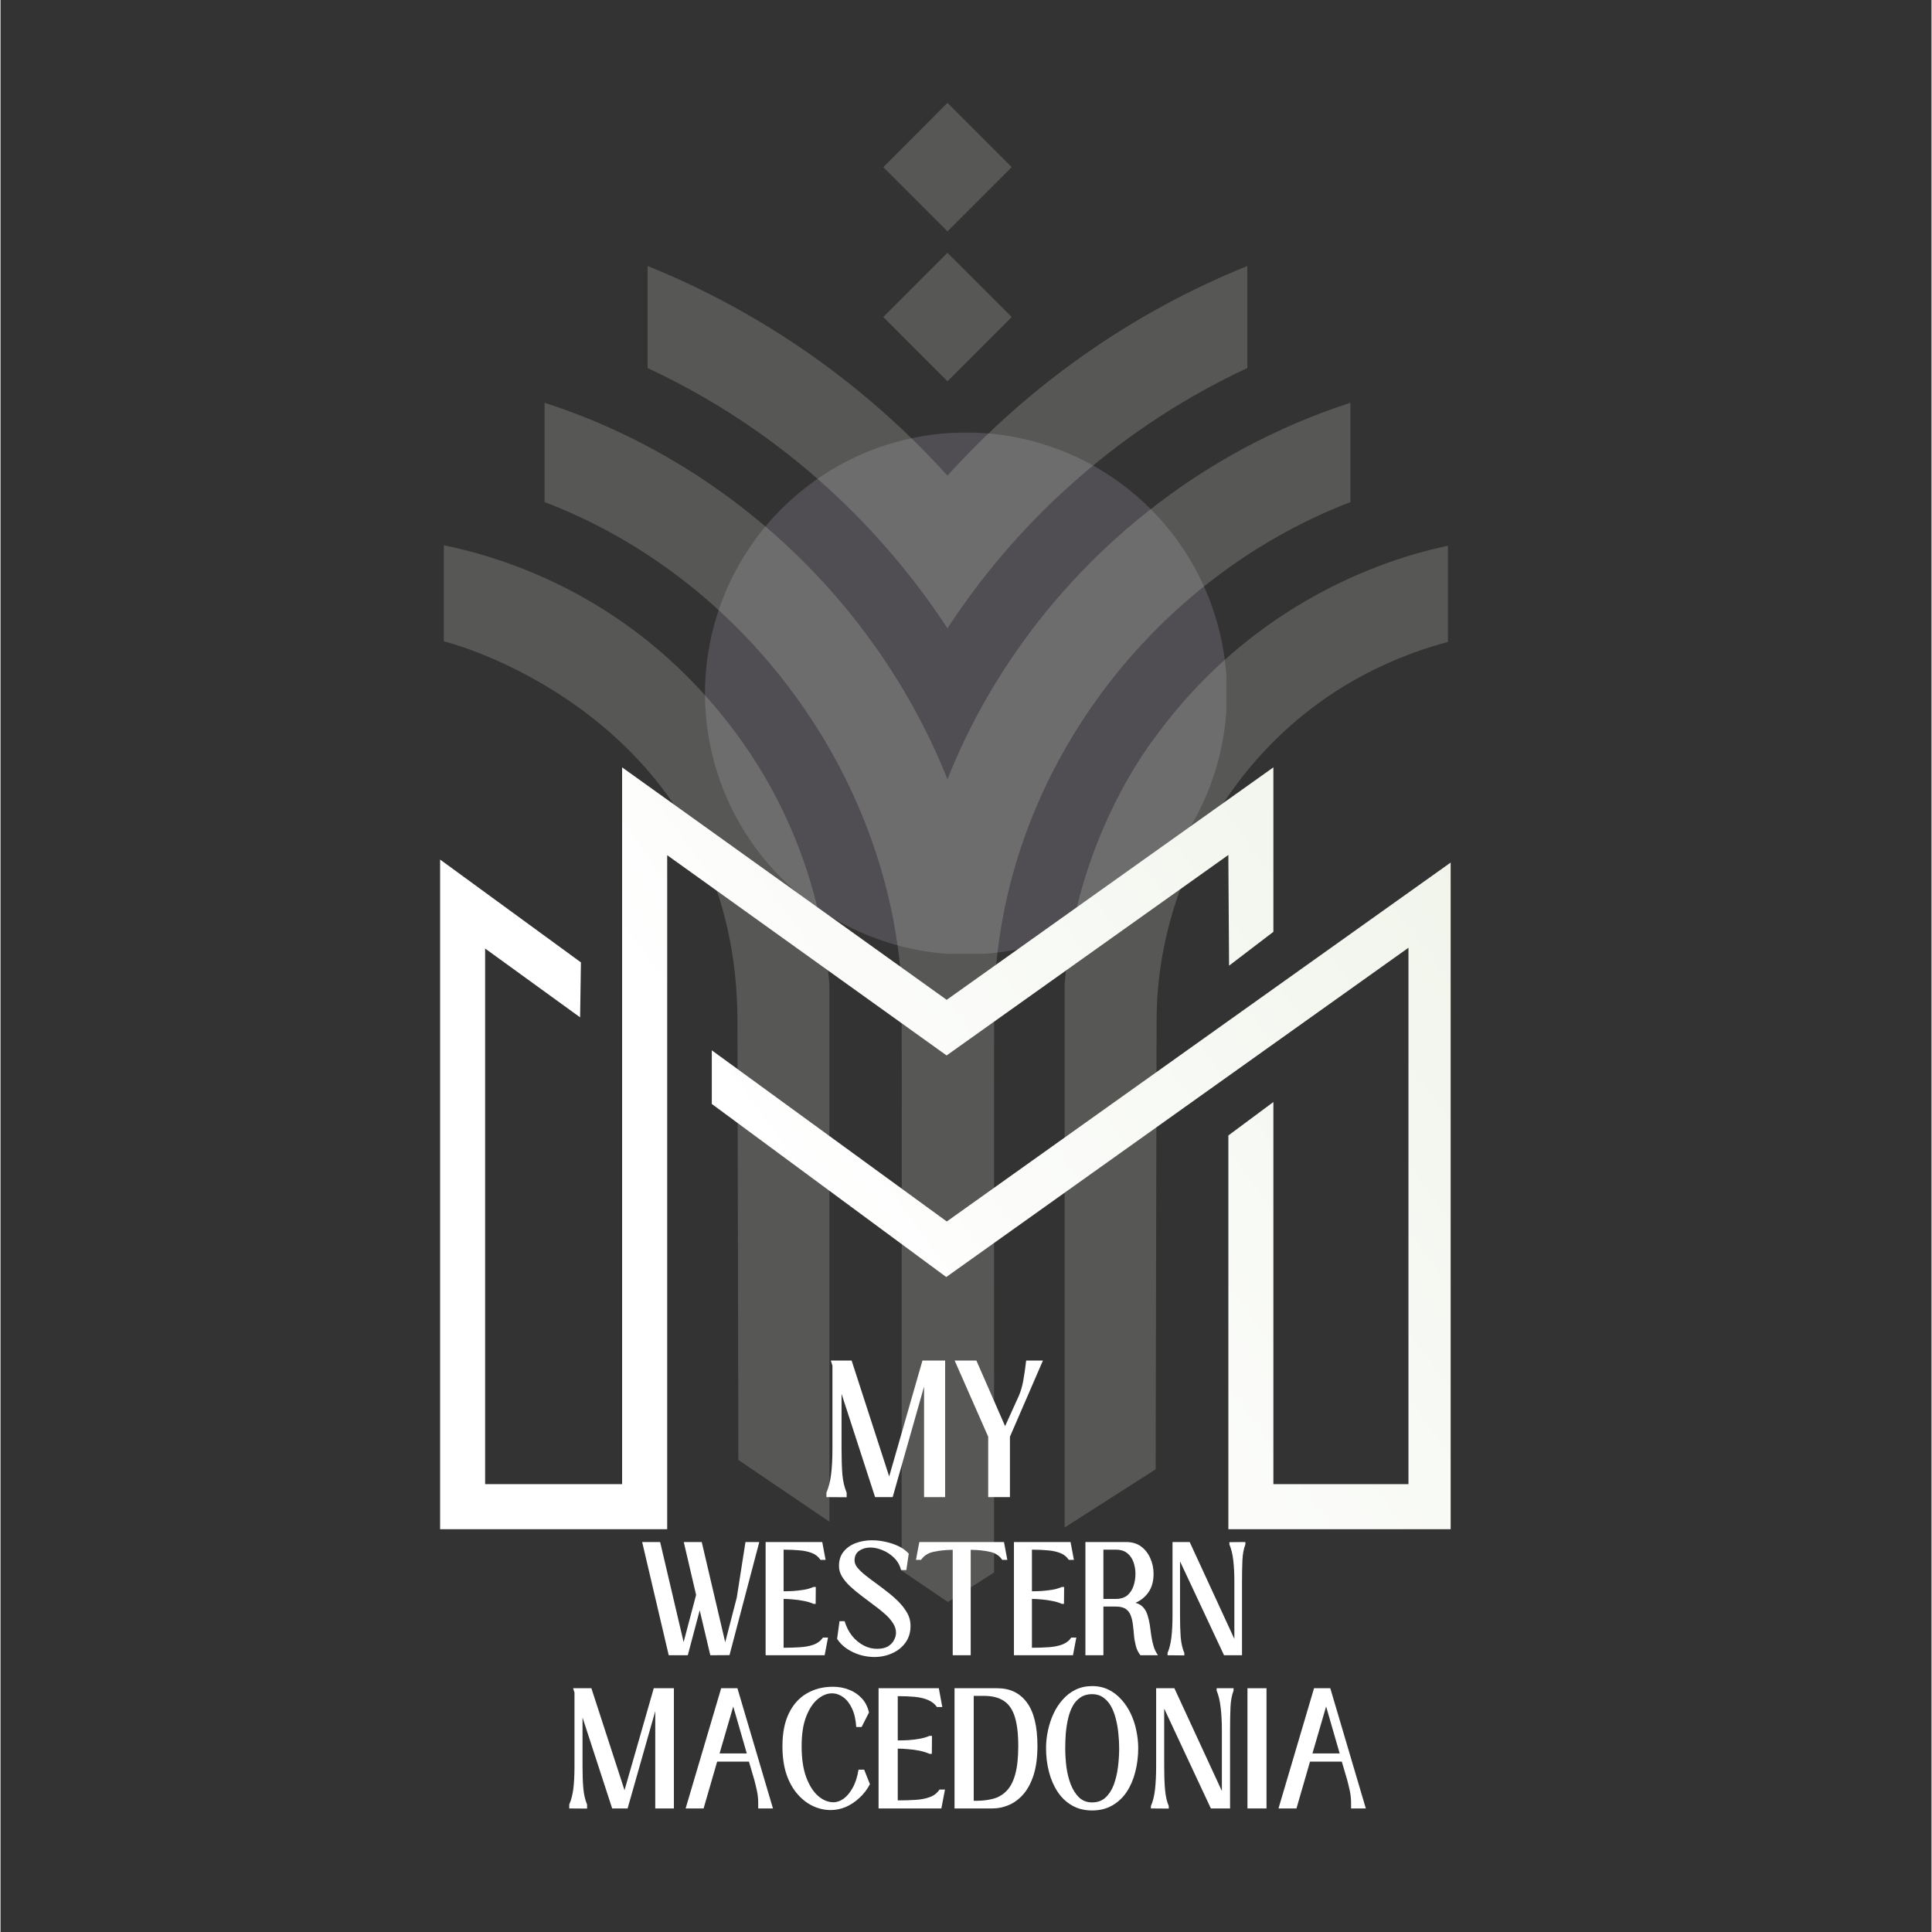
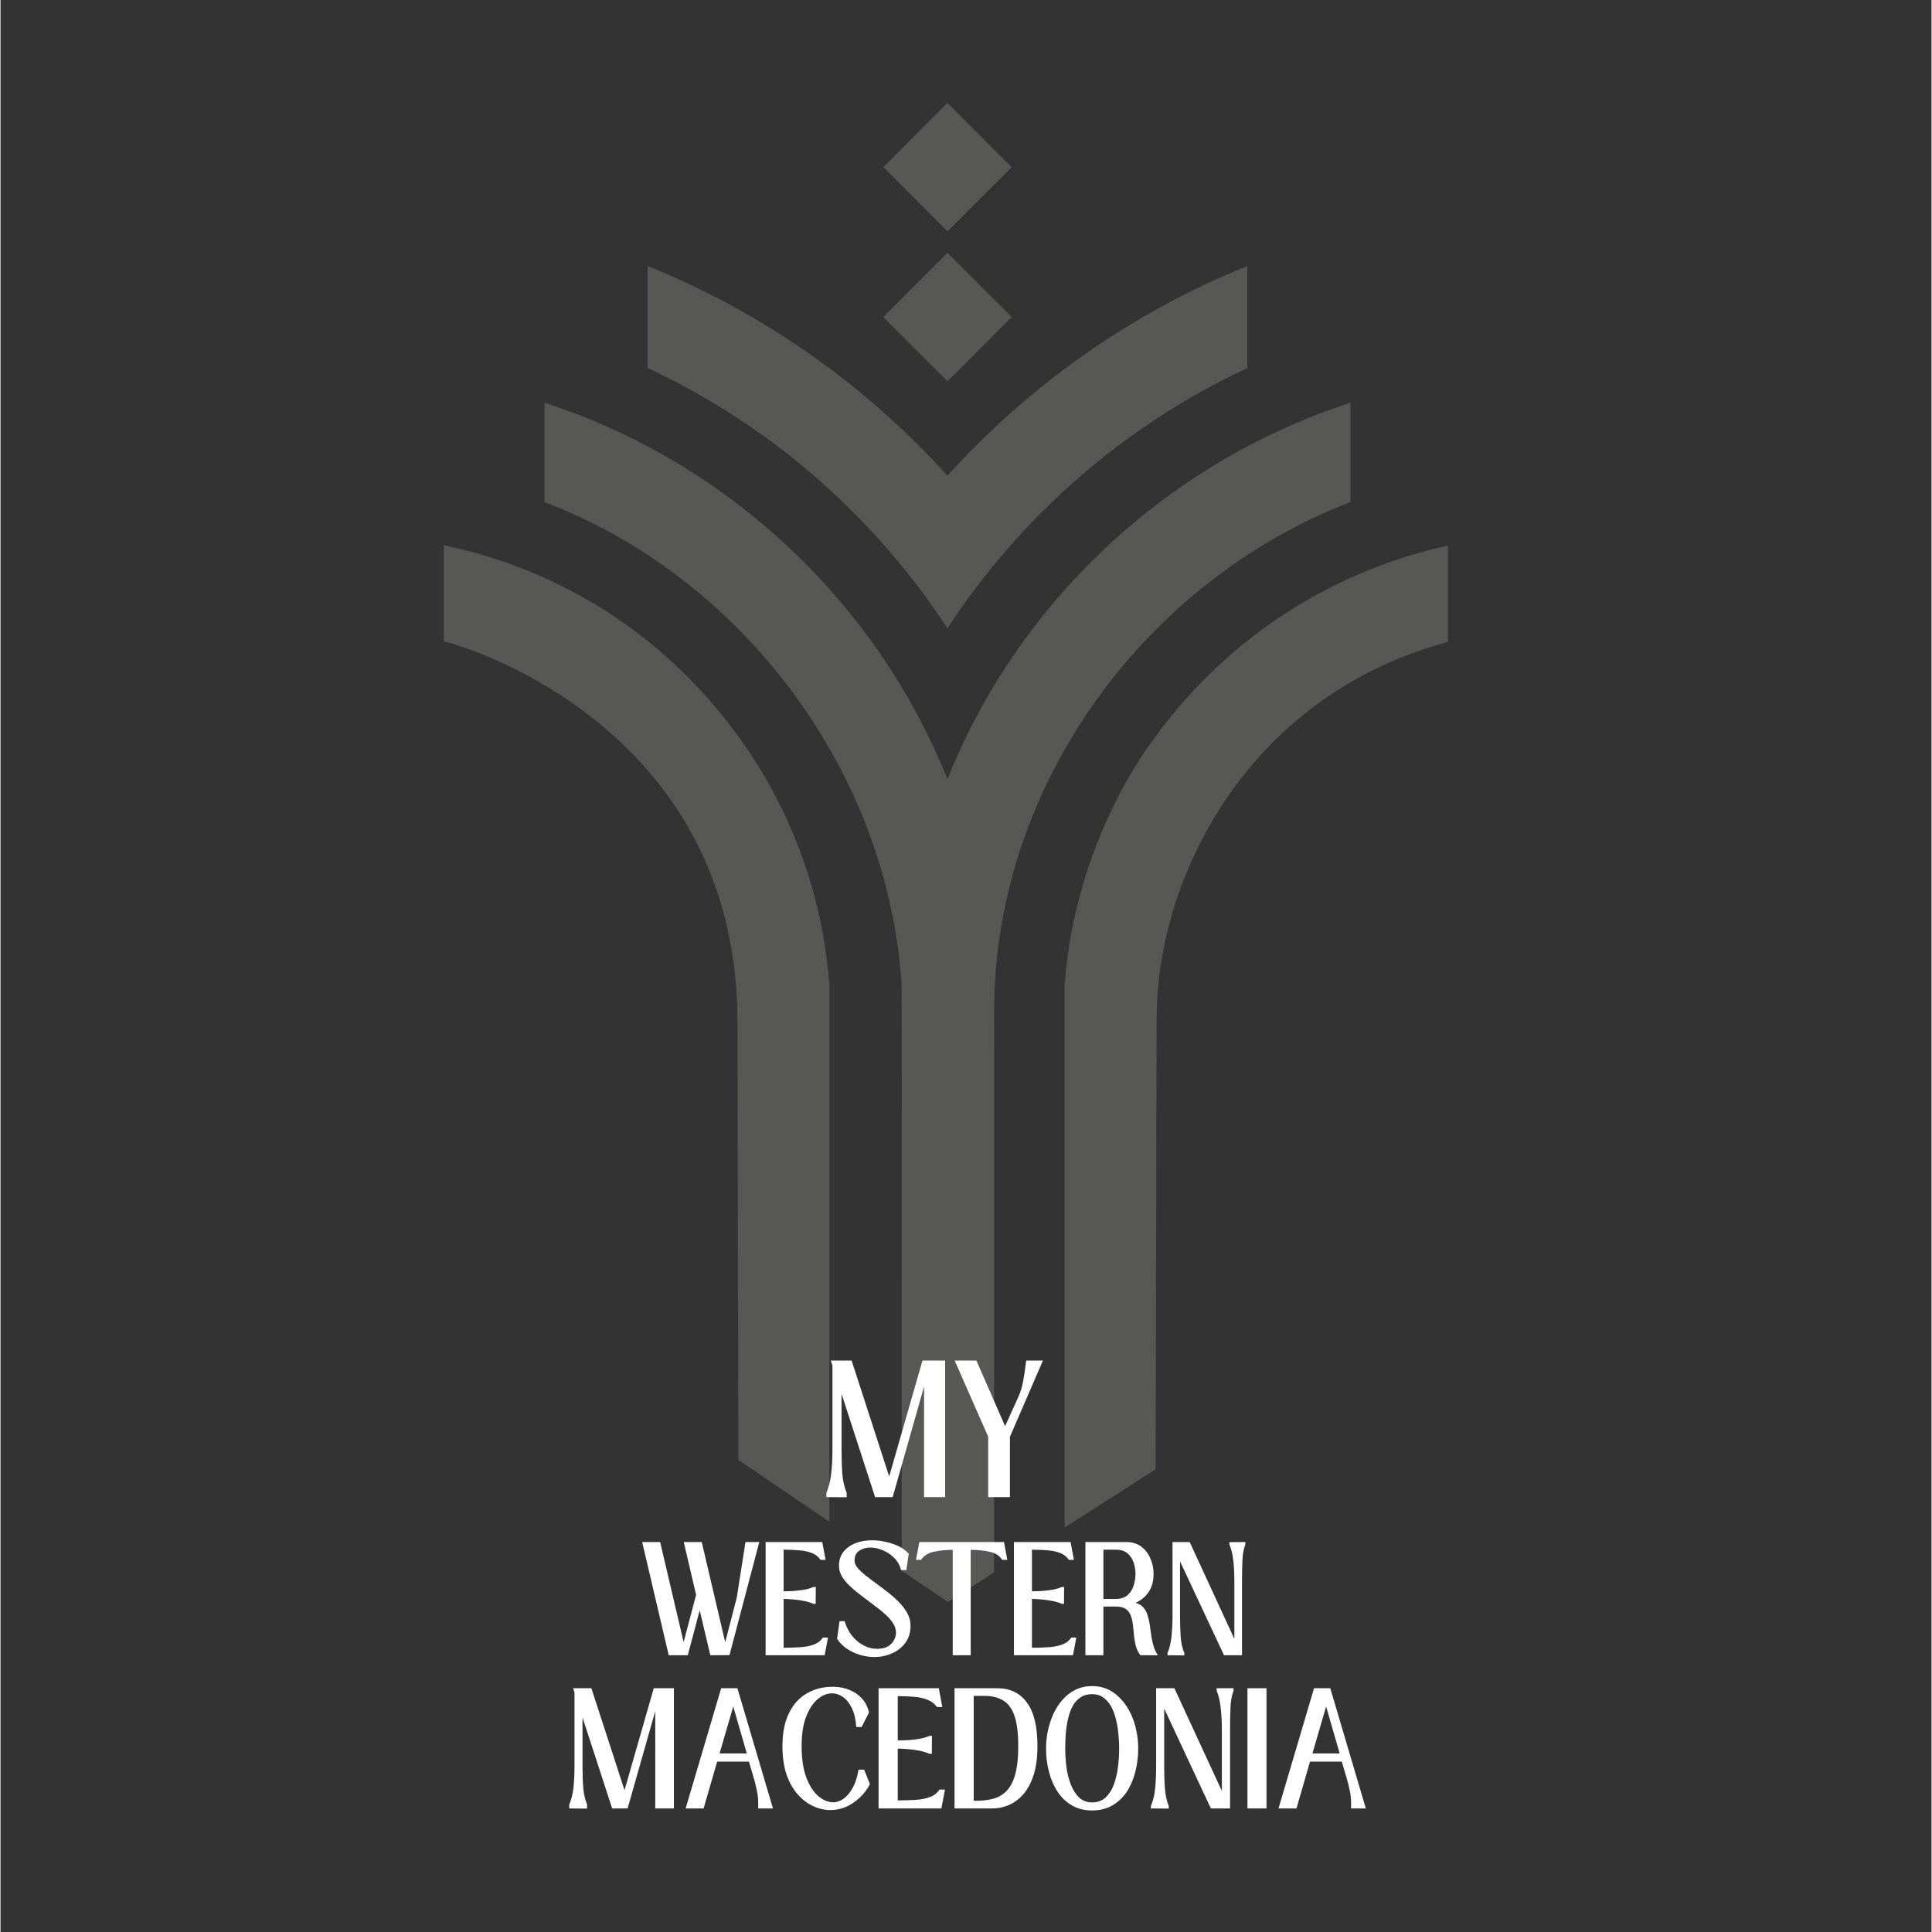
<svg xmlns="http://www.w3.org/2000/svg" width="300" zoomAndPan="magnify" viewBox="0 0 224.88 225" height="300" preserveAspectRatio="xMidYMid meet" version="1.2">
  <rect x="0" y="0" width="224.88" height="225" fill="#333333" stroke="none" />
  <defs>
    <filter x="0%" y="0%" width="100%" filterUnits="objectBoundingBox" id="e546cce60d" height="100%">
      <feColorMatrix values="0 0 0 0 1 0 0 0 0 1 0 0 0 0 1 0 0 0 1 0" type="matrix" in="SourceGraphic" />
    </filter>
    <clipPath id="bdd5d8c9a3">
      <path d="M 1.043 0.371 L 61.762 0.371 L 61.762 61.086 L 1.043 61.086 Z M 1.043 0.371 " />
    </clipPath>
    <clipPath id="5de5aa9e10">
      <rect x="0" width="62" y="0" height="62" />
    </clipPath>
    <clipPath id="735adb0484">
      <path d="M 0.629 0.941 L 117.566 0.941 L 117.566 175.598 L 0.629 175.598 Z M 0.629 0.941 " />
    </clipPath>
    <clipPath id="5dbd5eac88">
      <rect x="0" width="119" y="0" height="177" />
    </clipPath>
    <clipPath id="37a88fc05c">
      <path d="M 51.195 89.312 L 168.883 89.312 L 168.883 178.516 L 51.195 178.516 Z M 51.195 89.312 " />
    </clipPath>
    <clipPath id="59d3d79862">
-       <path d="M 142.992 99.57 L 143.078 112.461 L 148.238 108.52 L 148.238 89.367 L 110.191 116.441 L 72.391 89.367 L 72.391 172.844 L 56.438 172.844 L 56.438 110.465 L 67.5 118.48 L 67.594 112.078 L 51.195 100.105 L 51.195 178.09 L 77.641 178.09 L 77.641 99.594 L 110.18 122.918 Z M 110.203 142.254 L 82.836 122.32 L 82.836 128.566 L 110.141 148.723 L 163.969 110.375 L 163.969 172.844 L 148.238 172.844 L 148.238 128.34 L 142.996 132.234 L 142.996 178.09 L 169.25 178.09 L 169.25 100.191 Z M 110.203 142.254 " />
-     </clipPath>
+       </clipPath>
    <linearGradient x1="3.172" gradientTransform="matrix(0.582,0,0,0.582,51.195,89.368)" y1="156.737" x2="207.934" gradientUnits="userSpaceOnUse" y2="8.01" id="5689863036">
      <stop style="stop-color:#ffffff;stop-opacity:1;" offset="0" />
      <stop style="stop-color:#ffffff;stop-opacity:1;" offset="0.25" />
      <stop style="stop-color:#ffffff;stop-opacity:1;" offset="0.354" />
      <stop style="stop-color:#ffffff;stop-opacity:1;" offset="0.375" />
      <stop style="stop-color:#ffffff;stop-opacity:1;" offset="0.391" />
      <stop style="stop-color:#fefefe;stop-opacity:1;" offset="0.406" />
      <stop style="stop-color:#fefefd;stop-opacity:1;" offset="0.422" />
      <stop style="stop-color:#fdfefd;stop-opacity:1;" offset="0.438" />
      <stop style="stop-color:#fdfefc;stop-opacity:1;" offset="0.453" />
      <stop style="stop-color:#fdfdfc;stop-opacity:1;" offset="0.469" />
      <stop style="stop-color:#fcfdfb;stop-opacity:1;" offset="0.484" />
      <stop style="stop-color:#fcfdfb;stop-opacity:1;" offset="0.5" />
      <stop style="stop-color:#fbfcfa;stop-opacity:1;" offset="0.516" />
      <stop style="stop-color:#fbfcfa;stop-opacity:1;" offset="0.531" />
      <stop style="stop-color:#fbfcf9;stop-opacity:1;" offset="0.547" />
      <stop style="stop-color:#fafcf9;stop-opacity:1;" offset="0.562" />
      <stop style="stop-color:#fafbf8;stop-opacity:1;" offset="0.578" />
      <stop style="stop-color:#fafbf8;stop-opacity:1;" offset="0.594" />
      <stop style="stop-color:#f9fbf7;stop-opacity:1;" offset="0.609" />
      <stop style="stop-color:#f9faf6;stop-opacity:1;" offset="0.625" />
      <stop style="stop-color:#f8faf6;stop-opacity:1;" offset="0.641" />
      <stop style="stop-color:#f8faf5;stop-opacity:1;" offset="0.646" />
      <stop style="stop-color:#f8faf5;stop-opacity:1;" offset="0.656" />
      <stop style="stop-color:#f8faf5;stop-opacity:1;" offset="0.672" />
      <stop style="stop-color:#f7f9f4;stop-opacity:1;" offset="0.688" />
      <stop style="stop-color:#f7f9f4;stop-opacity:1;" offset="0.703" />
      <stop style="stop-color:#f6f9f3;stop-opacity:1;" offset="0.719" />
      <stop style="stop-color:#f6f8f3;stop-opacity:1;" offset="0.734" />
      <stop style="stop-color:#f6f8f2;stop-opacity:1;" offset="0.75" />
      <stop style="stop-color:#f5f8f2;stop-opacity:1;" offset="0.766" />
      <stop style="stop-color:#f5f8f1;stop-opacity:1;" offset="0.781" />
      <stop style="stop-color:#f4f7f0;stop-opacity:1;" offset="0.797" />
      <stop style="stop-color:#f4f7f0;stop-opacity:1;" offset="0.812" />
      <stop style="stop-color:#f4f7ef;stop-opacity:1;" offset="0.828" />
      <stop style="stop-color:#f3f6ef;stop-opacity:1;" offset="0.844" />
      <stop style="stop-color:#f3f6ee;stop-opacity:1;" offset="0.859" />
      <stop style="stop-color:#f2f6ee;stop-opacity:1;" offset="0.875" />
      <stop style="stop-color:#f2f6ed;stop-opacity:1;" offset="0.891" />
      <stop style="stop-color:#f2f5ed;stop-opacity:1;" offset="0.906" />
      <stop style="stop-color:#f1f5ec;stop-opacity:1;" offset="0.922" />
      <stop style="stop-color:#f1f5ec;stop-opacity:1;" offset="0.938" />
      <stop style="stop-color:#f0f4eb;stop-opacity:1;" offset="0.953" />
      <stop style="stop-color:#f0f4ea;stop-opacity:1;" offset="0.969" />
      <stop style="stop-color:#f0f4ea;stop-opacity:1;" offset="0.984" />
      <stop style="stop-color:#eff4e9;stop-opacity:1;" offset="1" />
    </linearGradient>
    <clipPath id="9cae12ce4c">
      <rect x="0" width="37" y="0" height="29" />
    </clipPath>
    <clipPath id="0d2c6ca27e">
      <path d="M 0.121 5 L 15 5 L 15 19 L 0.121 19 Z M 0.121 5 " />
    </clipPath>
    <clipPath id="de129f6300">
      <rect x="0" width="73" y="0" height="25" />
    </clipPath>
    <clipPath id="b3384c58c1">
      <path d="M 83 5 L 94.754 5 L 94.754 20 L 83 20 Z M 83 5 " />
    </clipPath>
    <clipPath id="f18fa8263f">
      <rect x="0" width="95" y="0" height="26" />
    </clipPath>
  </defs>
  <g id="25db353aa6">
    <g mask="url(#afef4e1568)" transform="matrix(1,0,0,1,81,50)">
      <g clip-path="url(#5de5aa9e10)">
        <g clip-rule="nonzero" clip-path="url(#bdd5d8c9a3)">
          <path style=" stroke:none;fill-rule:nonzero;fill:#c1bbcf;fill-opacity:1;" d="M 61.832 30.762 C 61.832 31.758 61.781 32.754 61.684 33.742 C 61.586 34.734 61.441 35.715 61.246 36.691 C 61.055 37.668 60.812 38.633 60.523 39.586 C 60.234 40.539 59.898 41.477 59.52 42.395 C 59.137 43.312 58.711 44.215 58.242 45.09 C 57.773 45.969 57.262 46.82 56.711 47.648 C 56.156 48.477 55.562 49.277 54.934 50.047 C 54.301 50.816 53.633 51.551 52.93 52.254 C 52.227 52.961 51.488 53.625 50.719 54.258 C 49.949 54.891 49.152 55.48 48.324 56.035 C 47.496 56.59 46.645 57.098 45.766 57.57 C 44.887 58.039 43.988 58.461 43.07 58.844 C 42.148 59.227 41.215 59.559 40.262 59.848 C 39.309 60.137 38.344 60.379 37.367 60.574 C 36.391 60.77 35.406 60.914 34.418 61.012 C 33.426 61.109 32.434 61.156 31.438 61.156 C 30.441 61.156 29.449 61.109 28.457 61.012 C 27.469 60.914 26.484 60.77 25.508 60.574 C 24.531 60.379 23.566 60.137 22.613 59.848 C 21.664 59.559 20.727 59.227 19.805 58.844 C 18.887 58.461 17.988 58.039 17.109 57.57 C 16.23 57.098 15.379 56.59 14.551 56.035 C 13.723 55.48 12.926 54.891 12.156 54.258 C 11.387 53.625 10.648 52.961 9.945 52.254 C 9.242 51.551 8.574 50.816 7.941 50.047 C 7.312 49.277 6.719 48.477 6.168 47.648 C 5.613 46.82 5.102 45.969 4.633 45.09 C 4.164 44.215 3.738 43.312 3.355 42.395 C 2.977 41.477 2.641 40.539 2.352 39.586 C 2.062 38.633 1.82 37.668 1.629 36.691 C 1.434 35.715 1.289 34.734 1.191 33.742 C 1.094 32.754 1.043 31.758 1.043 30.762 C 1.043 29.77 1.094 28.773 1.191 27.785 C 1.289 26.793 1.434 25.809 1.629 24.832 C 1.82 23.859 2.062 22.895 2.352 21.941 C 2.641 20.988 2.977 20.051 3.355 19.133 C 3.738 18.211 4.164 17.312 4.633 16.438 C 5.102 15.559 5.613 14.707 6.168 13.879 C 6.719 13.051 7.312 12.25 7.941 11.48 C 8.574 10.711 9.242 9.977 9.945 9.273 C 10.648 8.566 11.387 7.898 12.156 7.27 C 12.926 6.637 13.723 6.043 14.551 5.492 C 15.379 4.938 16.23 4.426 17.109 3.957 C 17.988 3.488 18.887 3.062 19.805 2.684 C 20.727 2.301 21.664 1.969 22.613 1.68 C 23.566 1.391 24.531 1.148 25.508 0.953 C 26.484 0.758 27.469 0.613 28.457 0.516 C 29.449 0.418 30.441 0.371 31.438 0.371 C 32.434 0.371 33.426 0.418 34.418 0.516 C 35.406 0.613 36.391 0.758 37.367 0.953 C 38.344 1.148 39.309 1.391 40.262 1.68 C 41.215 1.969 42.148 2.301 43.07 2.684 C 43.988 3.062 44.887 3.488 45.766 3.957 C 46.645 4.426 47.496 4.938 48.324 5.492 C 49.152 6.043 49.949 6.637 50.719 7.27 C 51.488 7.898 52.227 8.566 52.93 9.273 C 53.633 9.977 54.301 10.711 54.934 11.48 C 55.562 12.25 56.156 13.051 56.711 13.879 C 57.262 14.707 57.773 15.559 58.242 16.438 C 58.711 17.312 59.137 18.211 59.52 19.133 C 59.898 20.051 60.234 20.988 60.523 21.941 C 60.812 22.895 61.055 23.859 61.246 24.832 C 61.441 25.809 61.586 26.793 61.684 27.785 C 61.781 28.773 61.832 29.77 61.832 30.762 Z M 61.832 30.762 " />
        </g>
      </g>
      <mask id="afef4e1568">
        <g filter="url(#e546cce60d)">
-           <rect x="0" width="224.88" y="0" height="225" style="fill:#000000;fill-opacity:0.2;stroke:none;" />
-         </g>
+           </g>
      </mask>
    </g>
    <g mask="url(#075ae09326)" transform="matrix(1,0,0,1,51,11)">
      <g clip-path="url(#5dbd5eac88)">
        <g clip-rule="nonzero" clip-path="url(#735adb0484)">
          <path style=" stroke:none;fill-rule:nonzero;fill:#e6eddd;fill-opacity:1;" d="M 24.359 31.863 L 24.359 19.98 C 37.676 25.348 49.703 33.781 59.281 44.402 C 68.852 33.789 80.891 25.34 94.203 19.98 L 94.203 31.863 C 80.012 38.469 67.816 49.078 59.281 62.172 C 53.551 53.398 42.617 40.363 24.359 31.863 Z M 66.762 8.465 L 59.281 0.984 L 51.809 8.465 L 59.285 15.945 Z M 66.762 25.922 L 59.281 18.445 L 51.809 25.922 L 59.285 33.402 Z M 83.527 74.77 C 83.039 75.438 74.195 86.613 72.926 103.699 L 72.926 166.891 L 83.527 160.117 C 83.527 160.117 83.637 106.461 83.637 107.973 C 83.637 107.148 83.66 106.328 83.703 105.504 C 84.551 89.5 95.199 69.637 117.828 63.688 L 117.828 52.5 C 113.211 53.457 96.145 57.512 83.527 74.77 Z M 106.211 35.906 L 106.211 47.469 C 82.301 56.68 65.012 80.25 64.715 106.109 C 64.699 105.168 64.715 172.152 64.711 172.129 L 59.332 175.566 L 53.949 171.918 C 53.934 170.945 53.973 104.805 53.949 103.82 C 52.426 79.051 35.574 56.312 12.359 47.469 L 12.359 35.906 C 33.594 42.75 51.043 59.098 59.281 79.754 C 61.113 75.188 67.168 60.742 82.746 48.457 C 89.688 42.984 97.609 38.695 106.211 35.906 Z M 53.98 103.434 C 53.977 103.488 53.977 103.539 53.973 103.594 L 53.98 103.594 Z M 34.93 159.027 L 45.535 166.219 L 45.535 103.699 C 44.922 95.457 42.539 87.707 38.77 80.82 C 37.617 78.715 36.332 76.699 34.93 74.77 C 22.98 58.324 7.25 53.875 0.629 52.5 L 0.629 63.688 C 8.121 65.656 34.824 76.594 34.824 107.973 C 34.824 106.461 34.93 159.027 34.93 159.027 Z M 34.93 159.027 " />
        </g>
      </g>
      <mask id="075ae09326">
        <g filter="url(#e546cce60d)">
          <rect x="0" width="224.88" y="0" height="225" style="fill:#000000;fill-opacity:0.2;stroke:none;" />
        </g>
      </mask>
    </g>
    <g clip-rule="nonzero" clip-path="url(#37a88fc05c)">
      <g clip-rule="nonzero" clip-path="url(#59d3d79862)">
        <path style=" stroke:none;fill-rule:nonzero;fill:url(#5689863036);" d="M 51.195 89.367 L 51.195 178.09 L 168.883 178.09 L 168.883 89.367 Z M 51.195 89.367 " />
      </g>
    </g>
    <g transform="matrix(1,0,0,1,94,153)">
      <g clip-path="url(#9cae12ce4c)">
        <g style="fill:#ffffff;fill-opacity:1;">
          <g transform="translate(1.244, 21.354)">
            <path style="stroke:none" d="M 8.25 -2.406 L 12.125 -15.906 L 14.766 -15.906 L 14.766 0 L 12.312 0 L 12.312 -12.875 L 8.656 0 L 6.609 0 L 2.703 -12.031 L 2.703 -5.578 C 2.703 -4.441 2.734 -3.469 2.797 -2.656 C 2.867 -1.852 3.035 -1.141 3.297 -0.516 L 3.297 0.016 L 0.938 0 L 0.938 -0.516 C 1.207 -1.141 1.391 -1.852 1.484 -2.656 C 1.586 -3.469 1.641 -4.441 1.641 -5.578 L 1.641 -15.312 L 1.453 -15.906 L 3.875 -15.906 Z M 8.25 -2.406 " />
          </g>
        </g>
        <g style="fill:#ffffff;fill-opacity:1;">
          <g transform="translate(17.072, 21.354)">
            <path style="stroke:none" d="M 8.375 -15.906 L 10.328 -15.906 L 6.484 -7.031 L 6.484 0 L 3.953 0 L 3.953 -7.031 L 0.047 -15.906 L 2.578 -15.906 L 5.922 -8.266 L 7.5 -11.75 C 7.727 -12.258 7.906 -12.852 8.031 -13.531 C 8.156 -14.219 8.27 -15.008 8.375 -15.906 Z M 8.375 -15.906 " />
          </g>
        </g>
        <g style="fill:#ffffff;fill-opacity:1;">
          <g transform="translate(26.905, 21.354)">
            <path style="stroke:none" d="" />
          </g>
        </g>
        <g style="fill:#ffffff;fill-opacity:1;">
          <g transform="translate(31.263, 21.354)">
            <path style="stroke:none" d="" />
          </g>
        </g>
      </g>
    </g>
    <g transform="matrix(1,0,0,1,74,174)">
      <g clip-path="url(#de129f6300)">
        <g clip-rule="nonzero" clip-path="url(#0d2c6ca27e)">
          <g style="fill:#ffffff;fill-opacity:1;">
            <g transform="translate(0.851, 18.771)">
              <path style="stroke:none" d="M 10.891 -6.703 L 11.906 -13.188 L 13.516 -13.188 L 12.062 -7.672 L 10.047 -0.016 L 7.812 0 L 6.578 -5.234 L 5.188 0 L 2.969 0 L -0.125 -13.188 L 1.969 -13.188 L 4.703 -1.531 L 6.156 -7.031 L 4.719 -13.188 L 6.812 -13.188 L 9.547 -1.516 Z M 10.891 -6.703 " />
            </g>
          </g>
        </g>
        <g style="fill:#ffffff;fill-opacity:1;">
          <g transform="translate(14.479, 18.771)">
            <path style="stroke:none" d="M 7.297 -2.062 L 7.891 -2.062 L 7.5 0 L 0.625 0 L 0.625 -13.188 L 7.219 -13.188 L 7.609 -11.109 L 7.016 -11.109 C 6.773 -11.473 6.441 -11.738 6.016 -11.906 C 5.598 -12.07 5.113 -12.176 4.562 -12.219 C 4.008 -12.27 3.395 -12.297 2.719 -12.297 L 2.719 -7.453 C 3.062 -7.453 3.438 -7.461 3.844 -7.484 C 4.258 -7.516 4.672 -7.562 5.078 -7.625 C 5.484 -7.695 5.859 -7.805 6.203 -7.953 L 6.469 -7.953 L 6.453 -5.984 L 6.203 -5.984 C 5.859 -6.141 5.477 -6.254 5.062 -6.328 C 4.656 -6.41 4.25 -6.469 3.844 -6.5 C 3.438 -6.539 3.062 -6.562 2.719 -6.562 L 2.719 -0.875 C 3.426 -0.875 4.078 -0.895 4.672 -0.938 C 5.273 -0.977 5.801 -1.082 6.25 -1.25 C 6.695 -1.414 7.047 -1.688 7.297 -2.062 Z M 7.297 -2.062 " />
          </g>
        </g>
        <g style="fill:#ffffff;fill-opacity:1;">
          <g transform="translate(22.804, 18.771)">
            <path style="stroke:none" d="M 4.953 0.203 C 4.422 0.203 3.879 0.125 3.328 -0.031 C 2.773 -0.195 2.258 -0.438 1.781 -0.75 C 1.312 -1.062 0.926 -1.445 0.625 -1.906 L 0.906 -3.969 L 1.5 -3.969 C 1.695 -3.312 1.988 -2.738 2.375 -2.25 C 2.77 -1.77 3.219 -1.398 3.719 -1.141 C 4.219 -0.879 4.734 -0.75 5.266 -0.75 C 5.797 -0.75 6.223 -0.844 6.547 -1.031 C 6.867 -1.227 7.102 -1.473 7.25 -1.766 C 7.406 -2.055 7.484 -2.344 7.484 -2.625 C 7.484 -3.008 7.363 -3.383 7.125 -3.75 C 6.883 -4.125 6.566 -4.484 6.172 -4.828 C 5.773 -5.18 5.336 -5.531 4.859 -5.875 C 4.391 -6.227 3.922 -6.582 3.453 -6.938 C 2.984 -7.289 2.551 -7.648 2.156 -8.016 C 1.758 -8.391 1.441 -8.77 1.203 -9.156 C 0.961 -9.551 0.844 -9.961 0.844 -10.391 C 0.844 -11.066 1.02 -11.625 1.375 -12.062 C 1.738 -12.508 2.211 -12.844 2.797 -13.062 C 3.379 -13.281 4.008 -13.391 4.688 -13.391 C 5.227 -13.391 5.766 -13.328 6.297 -13.203 C 6.836 -13.086 7.344 -12.914 7.812 -12.688 C 8.281 -12.457 8.664 -12.172 8.969 -11.828 L 8.688 -9.922 L 8.078 -9.922 C 7.93 -10.484 7.66 -10.957 7.266 -11.344 C 6.867 -11.738 6.422 -12.035 5.922 -12.234 C 5.43 -12.441 4.957 -12.547 4.5 -12.547 C 4 -12.547 3.566 -12.422 3.203 -12.172 C 2.836 -11.922 2.656 -11.539 2.656 -11.031 C 2.656 -10.758 2.77 -10.477 3 -10.188 C 3.238 -9.906 3.547 -9.613 3.922 -9.312 C 4.305 -9.008 4.727 -8.691 5.188 -8.359 C 5.645 -8.023 6.102 -7.676 6.562 -7.312 C 7.02 -6.957 7.441 -6.582 7.828 -6.188 C 8.211 -5.789 8.531 -5.375 8.781 -4.938 C 9.031 -4.5 9.16 -4.039 9.172 -3.562 C 9.203 -2.789 9.023 -2.117 8.641 -1.547 C 8.254 -0.984 7.734 -0.551 7.078 -0.25 C 6.43 0.051 5.723 0.203 4.953 0.203 Z M 4.953 0.203 " />
          </g>
        </g>
        <g style="fill:#ffffff;fill-opacity:1;">
          <g transform="translate(32.472, 18.771)">
            <path style="stroke:none" d="M 6.516 0 L 4.422 0 L 4.422 -12.281 C 3.578 -12.27 2.832 -12.191 2.188 -12.047 C 1.551 -11.91 1.066 -11.598 0.734 -11.109 L 0.141 -11.109 L 0.531 -13.188 L 10.391 -13.188 L 10.781 -11.109 L 10.188 -11.109 C 9.863 -11.598 9.383 -11.91 8.75 -12.047 C 8.113 -12.191 7.367 -12.27 6.516 -12.281 Z M 6.516 0 " />
          </g>
        </g>
        <g style="fill:#ffffff;fill-opacity:1;">
          <g transform="translate(43.398, 18.771)">
            <path style="stroke:none" d="M 7.297 -2.062 L 7.891 -2.062 L 7.5 0 L 0.625 0 L 0.625 -13.188 L 7.219 -13.188 L 7.609 -11.109 L 7.016 -11.109 C 6.773 -11.473 6.441 -11.738 6.016 -11.906 C 5.598 -12.07 5.113 -12.176 4.562 -12.219 C 4.008 -12.27 3.395 -12.297 2.719 -12.297 L 2.719 -7.453 C 3.062 -7.453 3.438 -7.461 3.844 -7.484 C 4.258 -7.516 4.672 -7.562 5.078 -7.625 C 5.484 -7.695 5.859 -7.805 6.203 -7.953 L 6.469 -7.953 L 6.453 -5.984 L 6.203 -5.984 C 5.859 -6.141 5.477 -6.254 5.062 -6.328 C 4.656 -6.41 4.25 -6.469 3.844 -6.5 C 3.438 -6.539 3.062 -6.562 2.719 -6.562 L 2.719 -0.875 C 3.426 -0.875 4.078 -0.895 4.672 -0.938 C 5.273 -0.977 5.801 -1.082 6.25 -1.25 C 6.695 -1.414 7.047 -1.688 7.297 -2.062 Z M 7.297 -2.062 " />
          </g>
        </g>
        <g style="fill:#ffffff;fill-opacity:1;">
          <g transform="translate(51.722, 18.771)">
            <path style="stroke:none" d="M 6.453 -6.109 C 6.836 -6.004 7.141 -5.828 7.359 -5.578 C 7.586 -5.328 7.754 -5.023 7.859 -4.672 C 7.973 -4.316 8.062 -3.938 8.125 -3.531 C 8.188 -3.125 8.242 -2.707 8.297 -2.281 C 8.359 -1.852 8.445 -1.445 8.562 -1.062 C 8.676 -0.676 8.848 -0.32 9.078 0 L 7.031 0 C 6.781 -0.32 6.602 -0.68 6.5 -1.078 C 6.395 -1.484 6.32 -1.898 6.281 -2.328 C 6.25 -2.754 6.207 -3.16 6.156 -3.547 C 6.113 -3.941 6.031 -4.301 5.906 -4.625 C 5.789 -4.945 5.598 -5.203 5.328 -5.391 C 5.055 -5.578 4.66 -5.672 4.141 -5.672 L 2.719 -5.672 L 2.719 0 L 0.625 0 L 0.625 -13.188 L 5.359 -13.188 C 6.066 -13.188 6.656 -13.008 7.125 -12.656 C 7.594 -12.301 7.945 -11.844 8.188 -11.281 C 8.438 -10.727 8.562 -10.129 8.562 -9.484 C 8.562 -8.629 8.367 -7.922 7.984 -7.359 C 7.598 -6.797 7.086 -6.379 6.453 -6.109 Z M 2.719 -12.297 L 2.719 -6.562 L 4.172 -6.562 C 4.734 -6.562 5.18 -6.703 5.516 -6.984 C 5.848 -7.273 6.086 -7.645 6.234 -8.094 C 6.379 -8.539 6.453 -9.004 6.453 -9.484 C 6.453 -9.941 6.379 -10.383 6.234 -10.812 C 6.086 -11.25 5.848 -11.602 5.516 -11.875 C 5.18 -12.156 4.734 -12.297 4.172 -12.297 Z M 2.719 -12.297 " />
          </g>
        </g>
        <g style="fill:#ffffff;fill-opacity:1;">
          <g transform="translate(61.131, 18.771)">
            <path style="stroke:none" d="M 2.734 -0.266 L 2.734 0.016 L 0.781 0 L 0.781 -0.266 C 1 -0.773 1.148 -1.391 1.234 -2.109 C 1.316 -2.836 1.359 -3.676 1.359 -4.625 L 1.359 -13.188 L 3.359 -13.188 L 8.562 -1.906 L 8.562 -8.547 C 8.562 -9.484 8.52 -10.316 8.438 -11.047 C 8.352 -11.773 8.203 -12.395 7.984 -12.906 L 7.984 -13.172 L 9.844 -13.188 L 9.844 -12.906 C 9.645 -12.395 9.531 -11.773 9.5 -11.047 C 9.469 -10.316 9.453 -9.484 9.453 -8.547 L 9.453 0 L 7.359 0 L 2.234 -10.938 L 2.234 -4.625 C 2.234 -3.676 2.258 -2.836 2.312 -2.109 C 2.375 -1.391 2.516 -0.773 2.734 -0.266 Z M 2.734 -0.266 " />
          </g>
        </g>
      </g>
    </g>
    <g transform="matrix(1,0,0,1,65,191)">
      <g clip-path="url(#f18fa8263f)">
        <g style="fill:#ffffff;fill-opacity:1;">
          <g transform="translate(0.406, 19.611)">
            <path style="stroke:none" d="M 7.266 -2.125 L 10.672 -14 L 13.016 -14 L 13.016 0 L 10.844 0 L 10.844 -11.328 L 7.625 0 L 5.828 0 L 2.375 -10.594 L 2.375 -4.922 C 2.375 -3.91 2.406 -3.051 2.469 -2.344 C 2.531 -1.633 2.676 -1.004 2.906 -0.453 L 2.906 0.016 L 0.828 0 L 0.828 -0.453 C 1.066 -1.004 1.227 -1.633 1.312 -2.344 C 1.395 -3.051 1.438 -3.91 1.438 -4.922 L 1.438 -13.484 L 1.281 -14 L 3.406 -14 Z M 7.266 -2.125 " />
          </g>
        </g>
        <g style="fill:#ffffff;fill-opacity:1;">
          <g transform="translate(14.35, 19.611)">
            <path style="stroke:none" d="M 6.469 -14 L 10.609 0 L 8.891 0 L 8.891 -0.609 C 8.891 -1.109 8.844 -1.578 8.75 -2.016 C 8.656 -2.461 8.555 -2.879 8.453 -3.266 L 7.812 -5.453 L 4.109 -5.453 L 2.531 0 L 0.438 0 L 4.578 -14 Z M 5.984 -11.875 L 4.391 -6.406 L 7.562 -6.406 Z M 5.984 -11.875 " />
          </g>
        </g>
        <g style="fill:#ffffff;fill-opacity:1;">
          <g transform="translate(25.407, 19.611)">
            <path style="stroke:none" d="M 6.281 0.188 C 5.582 0.188 4.898 0.035 4.234 -0.266 C 3.566 -0.578 2.961 -1.039 2.422 -1.656 C 1.879 -2.27 1.445 -3.039 1.125 -3.969 C 0.812 -4.906 0.656 -6 0.656 -7.25 C 0.656 -8.781 0.906 -10.055 1.406 -11.078 C 1.906 -12.109 2.598 -12.879 3.484 -13.391 C 4.367 -13.91 5.383 -14.172 6.531 -14.172 C 7.207 -14.172 7.832 -14.055 8.406 -13.828 C 8.988 -13.609 9.484 -13.273 9.891 -12.828 C 10.305 -12.391 10.586 -11.836 10.734 -11.172 L 9.875 -9.484 L 9.25 -9.484 C 9.195 -10.348 9.031 -11.07 8.75 -11.656 C 8.477 -12.238 8.133 -12.676 7.719 -12.969 C 7.312 -13.258 6.879 -13.406 6.422 -13.406 C 5.859 -13.406 5.305 -13.18 4.766 -12.734 C 4.223 -12.285 3.773 -11.609 3.422 -10.703 C 3.066 -9.797 2.891 -8.645 2.891 -7.25 C 2.891 -5.812 3.066 -4.609 3.422 -3.641 C 3.785 -2.672 4.25 -1.941 4.812 -1.453 C 5.383 -0.961 5.984 -0.719 6.609 -0.719 C 6.984 -0.719 7.367 -0.852 7.766 -1.125 C 8.16 -1.406 8.516 -1.828 8.828 -2.391 C 9.148 -2.953 9.379 -3.66 9.516 -4.516 L 10.172 -4.516 L 10.844 -2.828 C 10.531 -2.223 10.125 -1.691 9.625 -1.234 C 9.133 -0.773 8.602 -0.422 8.031 -0.172 C 7.457 0.066 6.875 0.188 6.281 0.188 Z M 6.281 0.188 " />
          </g>
        </g>
        <g style="fill:#ffffff;fill-opacity:1;">
          <g transform="translate(36.602, 19.611)">
            <path style="stroke:none" d="M 7.75 -2.203 L 8.391 -2.203 L 7.969 0 L 0.656 0 L 0.656 -14 L 7.672 -14 L 8.078 -11.812 L 7.453 -11.812 C 7.191 -12.188 6.836 -12.461 6.391 -12.641 C 5.953 -12.828 5.438 -12.945 4.844 -13 C 4.258 -13.051 3.609 -13.078 2.891 -13.078 L 2.891 -7.922 C 3.254 -7.922 3.656 -7.93 4.094 -7.953 C 4.531 -7.984 4.961 -8.035 5.391 -8.109 C 5.828 -8.18 6.227 -8.297 6.594 -8.453 L 6.875 -8.453 L 6.859 -6.359 L 6.594 -6.359 C 6.219 -6.523 5.812 -6.648 5.375 -6.734 C 4.945 -6.816 4.516 -6.875 4.078 -6.906 C 3.648 -6.945 3.254 -6.969 2.891 -6.969 L 2.891 -0.938 C 3.648 -0.938 4.344 -0.957 4.969 -1 C 5.602 -1.039 6.16 -1.148 6.641 -1.328 C 7.117 -1.504 7.488 -1.797 7.75 -2.203 Z M 7.75 -2.203 " />
          </g>
        </g>
        <g style="fill:#ffffff;fill-opacity:1;">
          <g transform="translate(45.448, 19.611)">
            <path style="stroke:none" d="M 5.641 -14 C 7.117 -14 8.266 -13.445 9.078 -12.344 C 9.898 -11.25 10.312 -9.555 10.312 -7.266 C 10.312 -5.961 10.164 -4.848 9.875 -3.922 C 9.582 -3.004 9.188 -2.254 8.688 -1.672 C 8.188 -1.098 7.625 -0.676 7 -0.406 C 6.375 -0.133 5.727 0 5.062 0 L 0.656 0 L 0.656 -14 Z M 2.891 -0.891 L 3.156 -0.891 C 3.883 -0.891 4.547 -0.969 5.141 -1.125 C 5.742 -1.281 6.266 -1.582 6.703 -2.031 C 7.148 -2.477 7.488 -3.117 7.719 -3.953 C 7.957 -4.797 8.078 -5.898 8.078 -7.266 C 8.078 -8.691 7.941 -9.832 7.672 -10.688 C 7.398 -11.539 6.973 -12.156 6.391 -12.531 C 5.805 -12.914 5.047 -13.109 4.109 -13.109 L 2.891 -13.109 Z M 2.891 -0.891 " />
          </g>
        </g>
        <g style="fill:#ffffff;fill-opacity:1;">
          <g transform="translate(56.106, 19.611)">
            <path style="stroke:none" d="M 6.016 0.234 C 5.129 0.234 4.352 0.039 3.688 -0.344 C 3.02 -0.727 2.461 -1.254 2.016 -1.922 C 1.566 -2.598 1.227 -3.375 1 -4.25 C 0.77 -5.125 0.656 -6.047 0.656 -7.016 C 0.656 -7.691 0.727 -8.375 0.875 -9.062 C 1.02 -9.75 1.234 -10.398 1.516 -11.016 C 1.805 -11.641 2.164 -12.191 2.594 -12.672 C 3.02 -13.16 3.52 -13.547 4.094 -13.828 C 4.676 -14.109 5.316 -14.25 6.016 -14.25 C 6.734 -14.25 7.375 -14.109 7.938 -13.828 C 8.508 -13.547 9.008 -13.16 9.438 -12.672 C 9.875 -12.191 10.238 -11.641 10.531 -11.016 C 10.82 -10.398 11.035 -9.75 11.172 -9.062 C 11.316 -8.375 11.391 -7.691 11.391 -7.016 C 11.391 -6.047 11.273 -5.125 11.047 -4.25 C 10.828 -3.375 10.492 -2.598 10.047 -1.922 C 9.598 -1.254 9.035 -0.727 8.359 -0.344 C 7.691 0.039 6.91 0.234 6.016 0.234 Z M 6.016 -0.703 C 6.648 -0.703 7.172 -0.891 7.578 -1.266 C 7.992 -1.648 8.316 -2.148 8.547 -2.766 C 8.773 -3.391 8.938 -4.07 9.031 -4.812 C 9.125 -5.551 9.172 -6.285 9.172 -7.016 C 9.172 -7.566 9.141 -8.133 9.078 -8.719 C 9.023 -9.312 8.926 -9.883 8.781 -10.438 C 8.645 -10.988 8.457 -11.477 8.219 -11.906 C 7.977 -12.332 7.676 -12.672 7.312 -12.922 C 6.957 -13.18 6.523 -13.312 6.016 -13.312 C 5.484 -13.312 5.031 -13.18 4.656 -12.922 C 4.281 -12.672 3.977 -12.332 3.75 -11.906 C 3.52 -11.477 3.344 -10.988 3.219 -10.438 C 3.094 -9.883 3.004 -9.312 2.953 -8.719 C 2.91 -8.133 2.891 -7.566 2.891 -7.016 C 2.891 -6.285 2.938 -5.551 3.031 -4.812 C 3.133 -4.07 3.305 -3.391 3.547 -2.766 C 3.797 -2.148 4.117 -1.648 4.516 -1.266 C 4.922 -0.891 5.422 -0.703 6.016 -0.703 Z M 6.016 -0.703 " />
          </g>
        </g>
        <g style="fill:#ffffff;fill-opacity:1;">
          <g transform="translate(68.146, 19.611)">
            <path style="stroke:none" d="M 2.906 -0.281 L 2.906 0.016 L 0.828 0 L 0.828 -0.281 C 1.066 -0.82 1.227 -1.477 1.312 -2.25 C 1.395 -3.02 1.438 -3.91 1.438 -4.922 L 1.438 -14 L 3.562 -14 L 9.094 -2.031 L 9.094 -9.078 C 9.094 -10.078 9.047 -10.961 8.953 -11.734 C 8.867 -12.516 8.711 -13.176 8.484 -13.719 L 8.484 -14 L 10.453 -14 L 10.453 -13.719 C 10.242 -13.176 10.125 -12.516 10.094 -11.734 C 10.062 -10.961 10.047 -10.078 10.047 -9.078 L 10.047 0 L 7.812 0 L 2.375 -11.625 L 2.375 -4.922 C 2.375 -3.91 2.406 -3.02 2.469 -2.25 C 2.531 -1.477 2.676 -0.82 2.906 -0.281 Z M 2.906 -0.281 " />
          </g>
        </g>
        <g style="fill:#ffffff;fill-opacity:1;">
          <g transform="translate(79.249, 19.611)">
            <path style="stroke:none" d="M 3.188 0 L 0.969 0 L 0.969 -14 L 3.188 -14 Z M 3.188 0 " />
          </g>
        </g>
        <g clip-rule="nonzero" clip-path="url(#b3384c58c1)">
          <g style="fill:#ffffff;fill-opacity:1;">
            <g transform="translate(83.395, 19.611)">
              <path style="stroke:none" d="M 6.469 -14 L 10.609 0 L 8.891 0 L 8.891 -0.609 C 8.891 -1.109 8.844 -1.578 8.75 -2.016 C 8.656 -2.461 8.555 -2.879 8.453 -3.266 L 7.812 -5.453 L 4.109 -5.453 L 2.531 0 L 0.438 0 L 4.578 -14 Z M 5.984 -11.875 L 4.391 -6.406 L 7.562 -6.406 Z M 5.984 -11.875 " />
            </g>
          </g>
        </g>
      </g>
    </g>
  </g>
</svg>